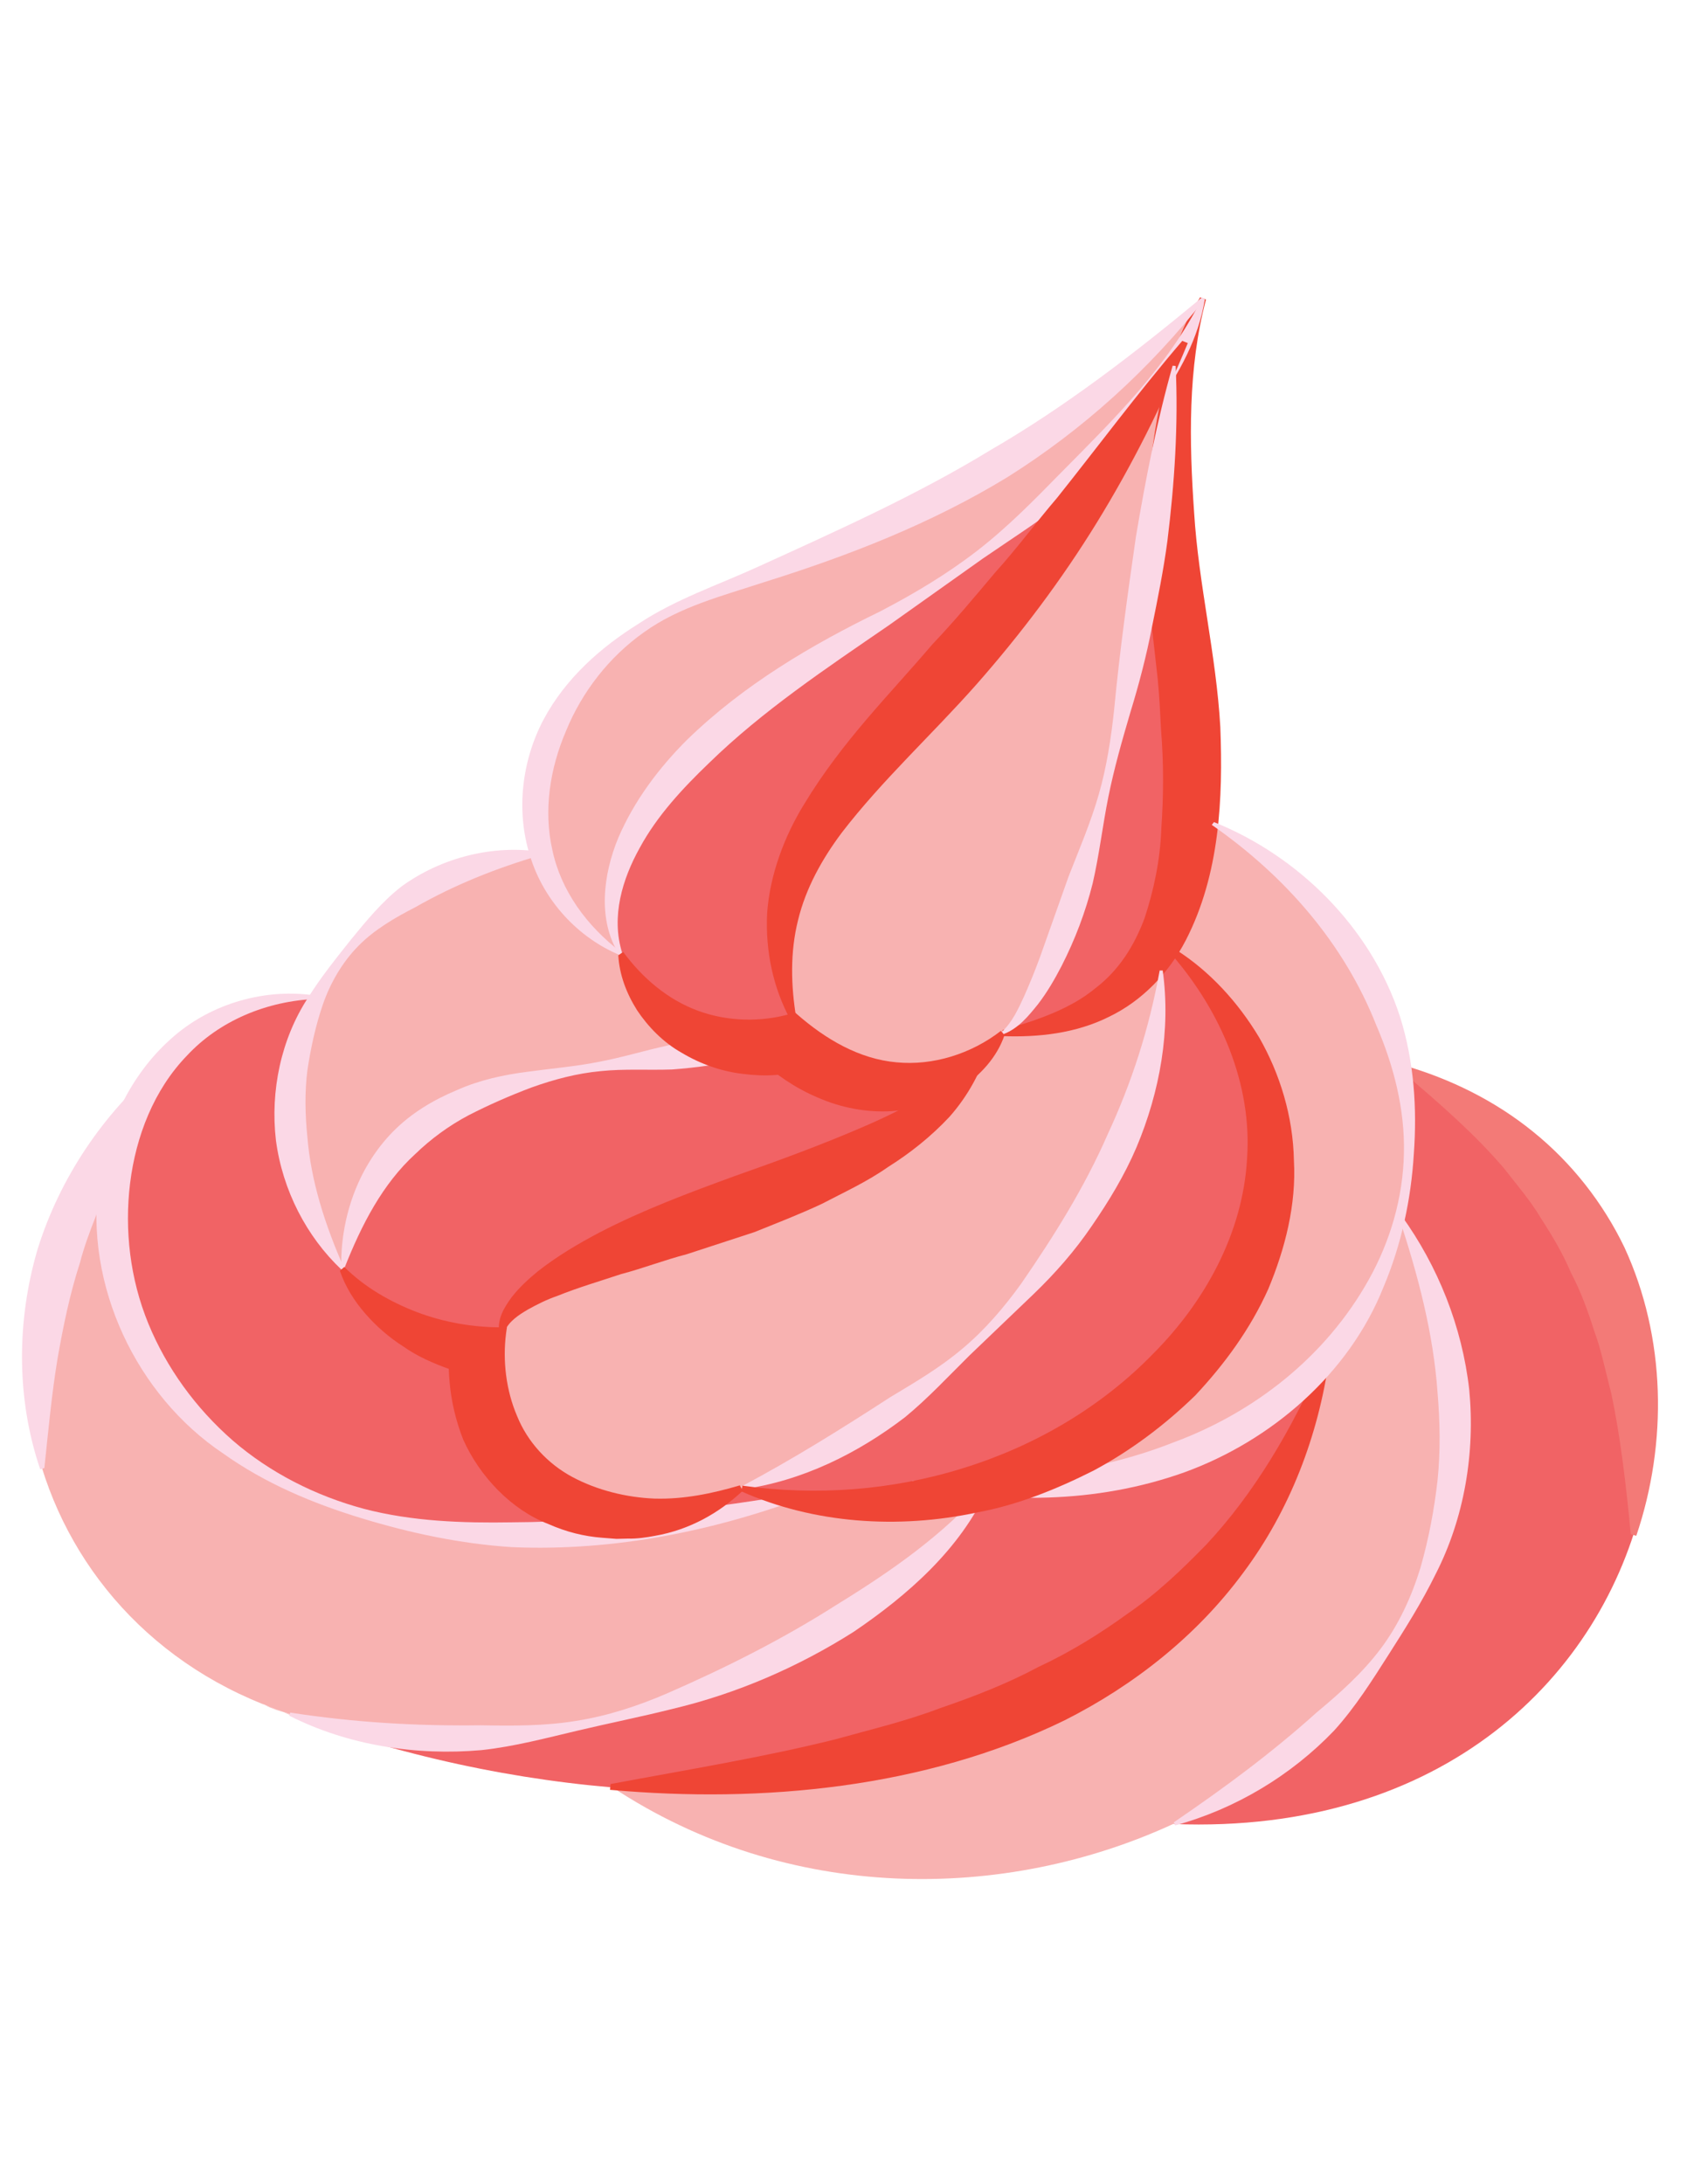
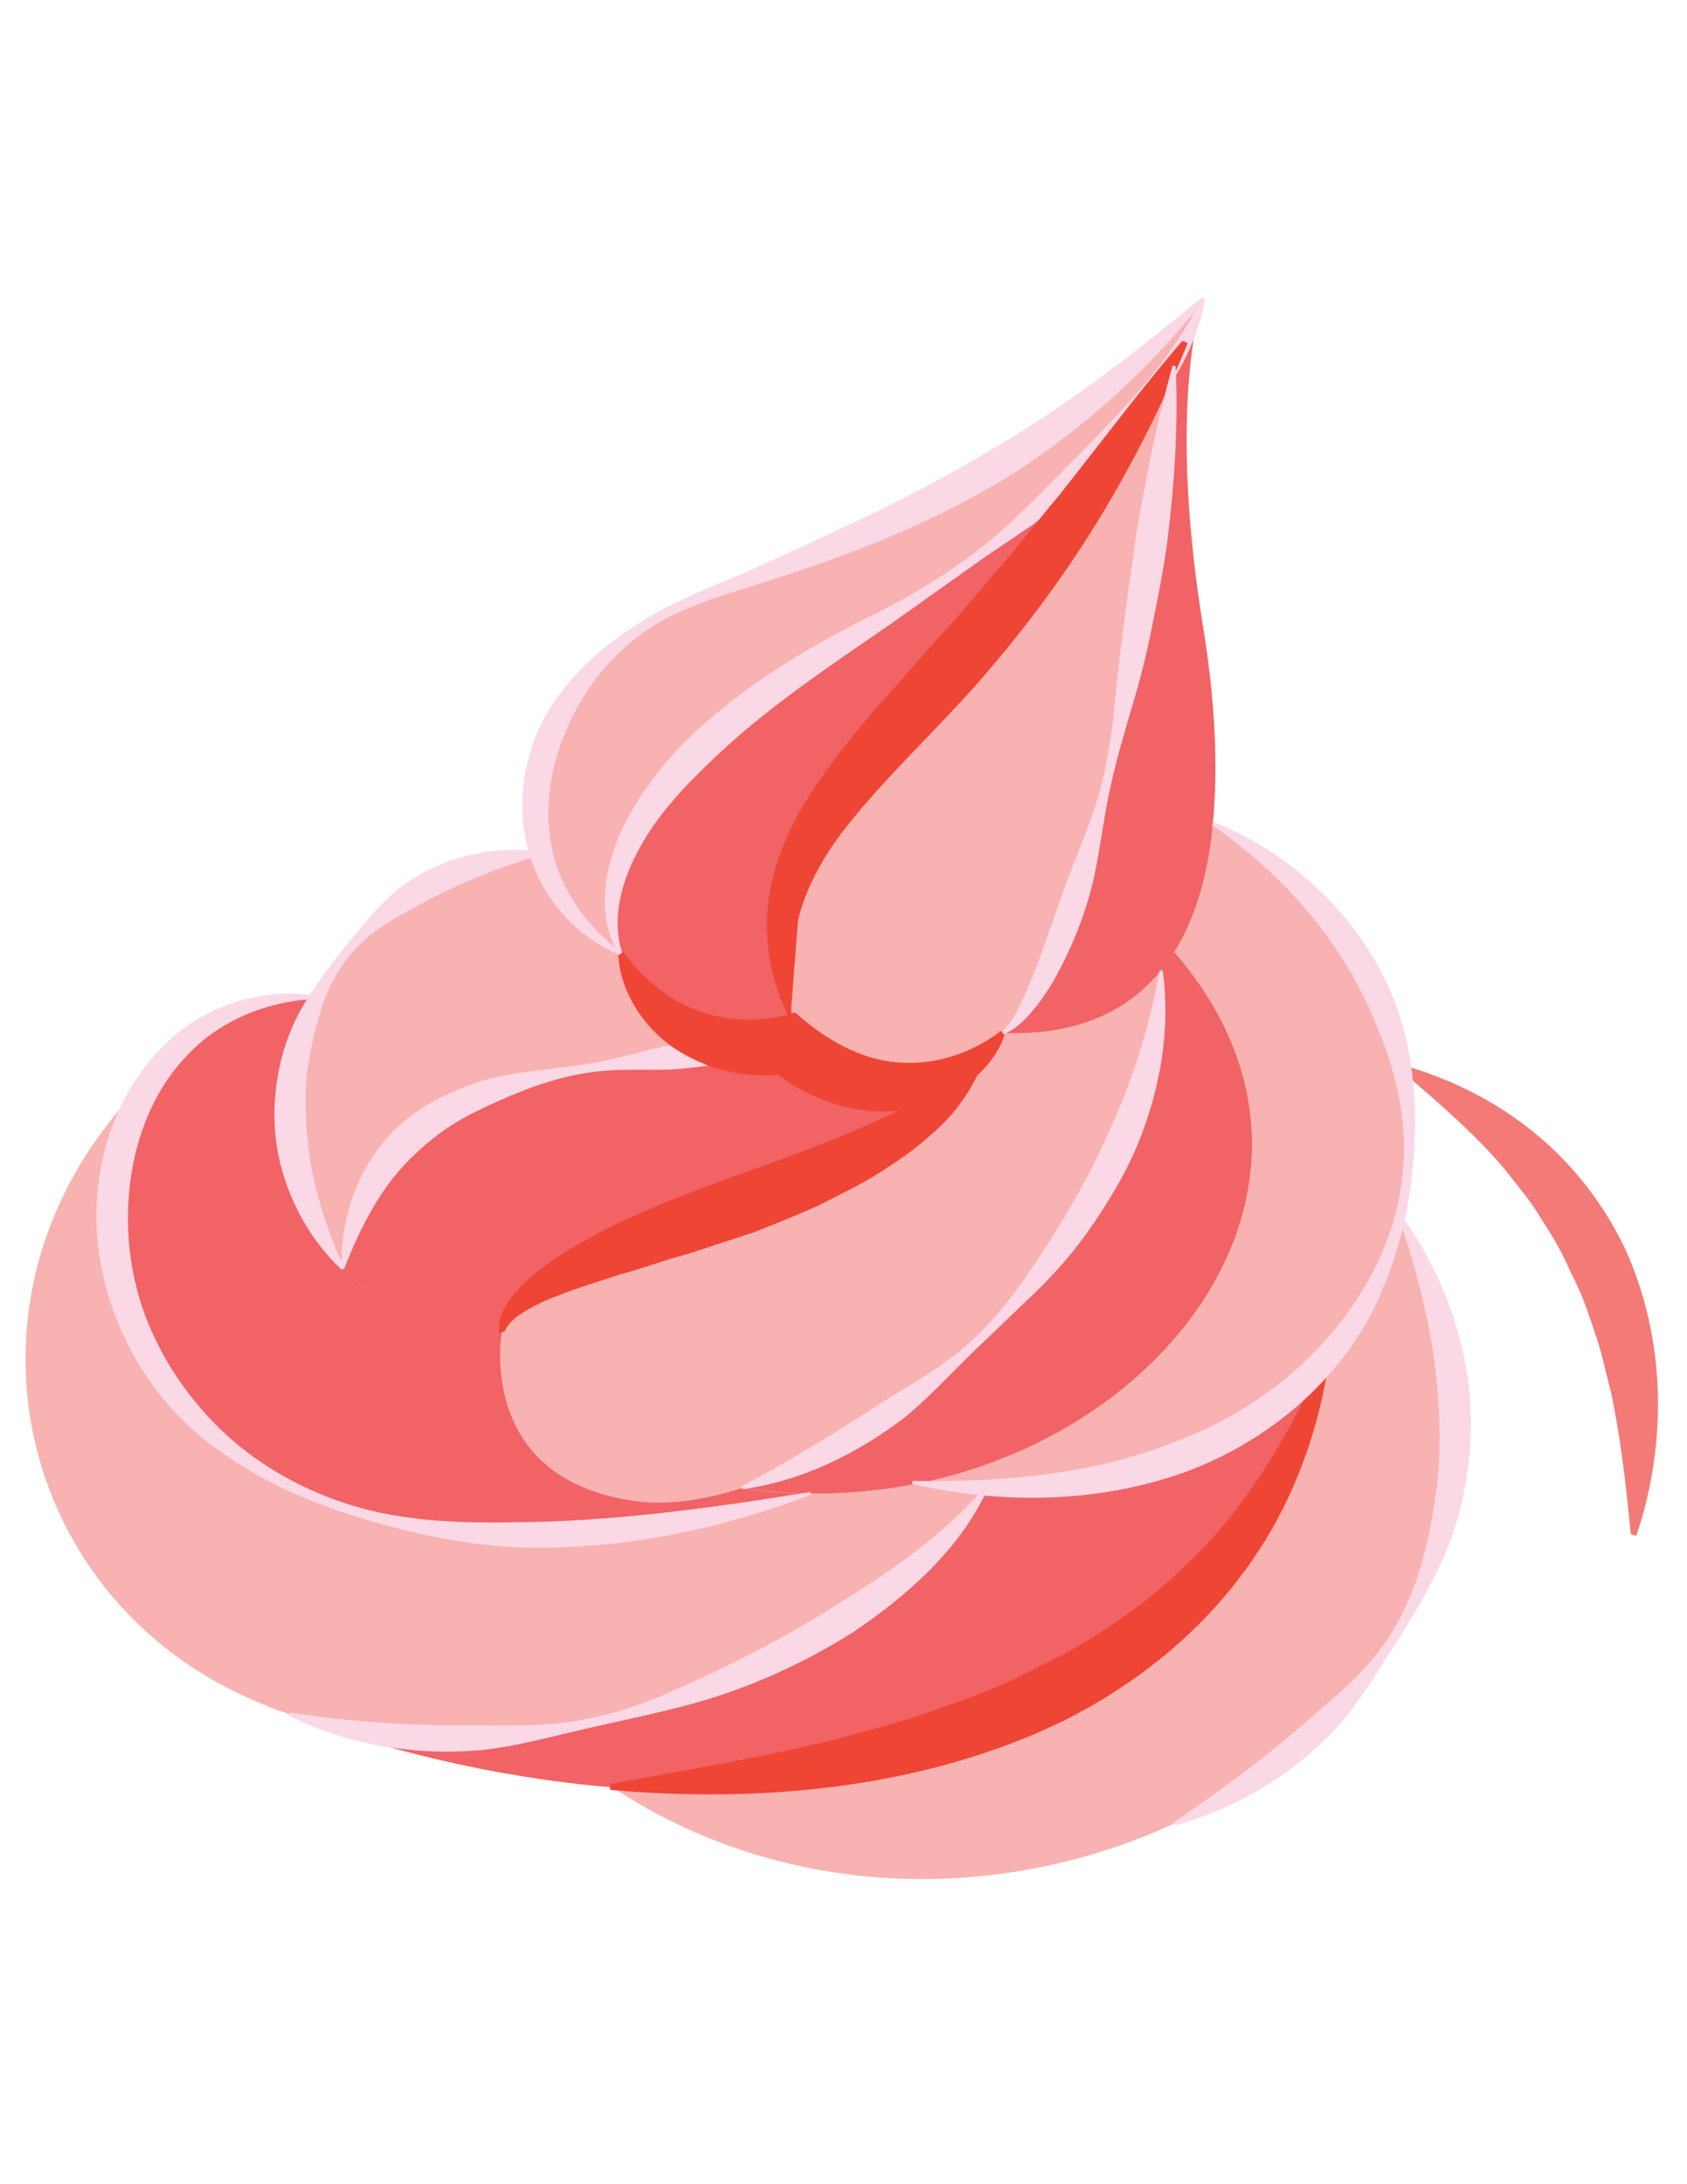
<svg xmlns="http://www.w3.org/2000/svg" version="1.1" id="Layer_1" x="0px" y="0px" viewBox="0 0 612 792" style="enable-background:new 0 0 612 792;" xml:space="preserve">
  <style type="text/css">
	.st0{fill:#F8B2B1;}
	.st1{fill:#F16365;}
	.st2{fill:#FBD8E6;}
	.st3{fill:#EF4535;}
	.st4{fill:#F37A77;}
</style>
  <g id="XMLID_4_">
    <g>
      <path id="XMLID_34_" class="st0" d="M508,441.2c50,98-1.3,182.8-82,220c-61.5,28.5-140.1,29.1-204.1-13.3    c125.9,10.6,241.5-37.8,259.3-155.5l-0.1-0.1C494.5,477.5,503.5,459.8,508,441.2z" />
      <path id="XMLID_33_" class="st0" d="M293.9,541.6c13.6,0.1,27-1.2,39.7-3.8c8.4,1,16.6,1.4,24.4,1.5v0.1    c-30.1,49.3-151.1,114.9-252.8,82.2c-3.2-1.1-6.4-2.2-9.5-3.6c-0.1,0-0.3,0-0.4-0.1C1.6,580.4-22.7,460.2,58.1,387.3    C8.7,450.7,57.5,605,293.9,541.6z" />
      <path id="XMLID_32_" class="st0" d="M508,441.2c-4.5,18.5-13.5,36.2-27,51.2c-25.2,28.7-66.5,48.1-123.1,46.9    c-7.8-0.1-16-0.5-24.4-1.5c96.3-19.8,160.2-114.3,92.4-192.7c7.8-12.5,12.3-28.4,14-46.6h0.1c38.5,21,61.1,53.9,68.6,88.7    C512.4,405.2,512.2,423.7,508,441.2z" />
      <path id="XMLID_31_" class="st0" d="M421.1,352c-1.8,91.1-88.3,167.3-152,187.6c-14,4.4-27,6.3-37.6,4.8    c-59.3-7.5-49.4-61.3-49.4-61.3s-7.1-21.7,73.7-50.6c81-28.9,84.7-35.4,102.1-53.7c3.7-2.4,5.7-4.2,5.7-4.2    C390.2,375.6,408.8,367.1,421.1,352z" />
      <path id="XMLID_30_" class="st0" d="M287.7,369.6c2.2,1.8,4.2,3.6,6.2,5.1c-69,18.4-154.1,0-169.7,85.5    c-23.5-33.4-23.9-69.7-9.3-98.4c14.5-28.8,44.4-49.8,81.3-52.2c4,14.5,13.6,27.6,28.8,36.3C250.2,382.4,287.7,369.6,287.7,369.6z" />
      <path id="XMLID_29_" class="st0" d="M425.9,132.8c-26.1,228.9-62.3,241.8-62.3,241.8s-2.1,1.8-5.7,4.2c-10.6,6.7-35.1,17-63.9-4.2    c-2-1.5-4.1-3.2-6.2-5.1c-15-85,72.7-89.5,138.1-236.7H425.9z" />
      <path id="XMLID_28_" class="st0" d="M429.7,123.9c-11.3,20.9-41.6,61-119.2,106.5c-114.2,66.9-85.4,115.5-85.4,115.5    c-15.2-8.7-24.8-21.8-28.8-36.3c-9.3-33.4,10.7-75.4,59.5-93.6c70-26.3,120.2-45.9,180.5-107.5c0,0.1-0.1,0.3-0.1,0.5    c-0.1,0.4-0.2,1-0.5,1.7C434.8,113.3,433.1,117.7,429.7,123.9z" />
-       <path id="XMLID_27_" class="st1" d="M425.9,661.3c80.7-37.2,132.1-122,82-220c4.2-17.6,4.4-36,0.6-53.9    c148.1,44,113.1,281.5-82.7,274V661.3z" />
      <path id="XMLID_26_" class="st1" d="M357.9,539.4c56.6,1.2,97.9-18.2,123.1-46.9l0.1,0.1c-17.8,117.6-133.4,166-259.3,155.5    c-42-3.6-85.2-13.6-126.2-30c3.1,1.4,6.3,2.5,9.5,3.6c101.7,32.8,222.7-32.9,252.8-82.2V539.4z" />
      <path id="XMLID_25_" class="st1" d="M231.5,544.4c10.7,1.4,23.6-0.4,37.6-4.8c8.4,1.3,16.6,1.9,24.8,2    C57.5,605,8.7,450.7,58.1,387.3c12.8-16.5,32.3-26.8,56.9-25.7c-14.7,28.7-14.2,65,9.3,98.4c0,0,19.8,22.3,57.8,23    C182.1,483.1,172.2,536.9,231.5,544.4z" />
      <path id="XMLID_24_" class="st1" d="M333.6,537.8c-12.7,2.6-26.1,3.9-39.7,3.8c-8.2-0.1-16.4-0.8-24.8-2    c63.7-20.3,150.2-96.5,152-187.6c1.7-2.2,3.3-4.3,4.9-6.8C493.8,423.6,429.8,518,333.6,537.8z" />
      <path id="XMLID_23_" class="st1" d="M357.9,378.8c-17.4,18.3-21.1,24.8-102.1,53.7c-80.9,28.9-73.7,50.6-73.7,50.6    c-37.9-0.6-57.8-23-57.8-23c15.6-85.5,100.7-67.1,169.7-85.5C322.8,395.9,347.4,385.5,357.9,378.8z" />
      <path id="XMLID_22_" class="st1" d="M363.6,374.6c0,0,36.2-12.9,62.3-241.8h-0.1c1.4-2.9,2.7-5.9,4-8.9h-0.1    c3.3-6.1,5.1-10.6,5.9-13.2c-2.6,9.4-10.5,46.4,0.8,116.3c4.2,25.8,5.7,50.2,3.6,71.6c-1.7,18.2-6.2,34.1-14,46.6    c-1.5,2.5-3.1,4.6-4.9,6.8C408.8,367.1,390.2,375.6,363.6,374.6z" />
      <path id="XMLID_21_" class="st1" d="M310.5,230.4c77.6-45.5,107.9-85.6,119.2-106.5h0.1c-1.3,3-2.6,6-4,8.9    c-65.4,147.3-153.1,151.8-138.1,236.7c0,0-37.5,12.8-62.6-23.7C225.1,345.8,196.3,297.3,310.5,230.4z" />
    </g>
  </g>
  <path id="XMLID_20_" class="st2" d="M115,362.2c-18.3,0.7-35.5,8-47.2,20.6c-12,12.4-18.5,29.3-20.6,46.2c-2.1,17,0,34.8,6.6,50.9  c6.6,16.1,17.2,30.7,30.6,42.4c13.5,11.7,30.1,20.1,47.6,24.8c17.6,4.6,35.9,5.2,53.8,4.9c36-0.2,71.9-5.1,108.1-11l0.3,1  C260,555,223,562.6,185.7,561c-18.6-1.2-36.9-5.1-54.6-10.5c-17.7-5.4-34.9-12.6-50.2-23.5c-31.2-20.9-50.5-60.8-45-99.5  c2.7-19.1,11.5-37.8,26.1-50.8c14.5-13.1,34.8-18.6,53.1-15.6L115,362.2z" />
  <path id="XMLID_19_" class="st2" d="M105.3,621c23.4,3.6,46,4.9,69,4.6c11.5,0.2,23.2,0.3,34.7-1.6c11.5-1.8,22.7-5.5,33.3-10.1  c21.3-9.3,41.9-19.7,61.2-32c19.5-12,38.5-25.1,53.9-42.7l0.9,0.6c-10,22-29,38.6-48.6,51.9c-20.2,12.8-42.4,22.4-65.5,27.9  c-11.5,2.9-23.1,5.2-34.5,7.9c-11.5,2.7-23,5.8-35,7.1c-23.7,2.1-48.5-1.7-69.8-12.5L105.3,621z" />
-   <path id="XMLID_18_" class="st2" d="M58.7,387.9l-17,36c-2.3,5.8-5,11.2-6.9,17c-2.2,5.6-4.3,11.2-5.8,17  c-3.7,11.4-6.1,23.1-8.2,35.2c-2,12.2-3.2,24.9-4.7,39.2l-1.5,0.5c-8.7-25.5-8.6-53.8-1-79.7c8-25.8,23.7-49.1,44.1-66.5L58.7,387.9  z" />
  <path id="XMLID_17_" class="st3" d="M221.5,646.9c28.4-5.3,55.4-9.7,81.5-16.2c12.9-3.6,25.7-6.6,38-11.3  c12.3-4.2,24.4-8.9,35.6-14.9c11.6-5.4,22.3-12,32.5-19.4c10.4-7.1,19.5-15.8,28.4-24.9c17.4-18.6,31-41.5,42.6-67.9l2.1,0.3  c-3.9,27.8-14.2,55-31.2,77.7c-16.8,22.8-39.6,40.8-64.8,53.5c-25.4,12.4-53,19.9-80.8,23.7c-27.9,3.8-56.1,4-84.1,1.5L221.5,646.9z  " />
  <path id="XMLID_16_" class="st2" d="M425.8,660.8c18.5-12.6,35.8-25.4,51.9-39.9c8.3-6.9,16.6-14.3,23.2-23.1  c6.6-8.8,11.2-18.9,14.4-29.3c3-10.5,5-21.1,6.2-31.7c1.1-10.6,0.9-21.3,0-31.9c-1.5-21.3-7-42.3-14-63.5l1-0.5  c13.1,18.2,21.9,40,24.5,63c2.2,22.9-1.8,46.6-12.2,66.9c-5,10.2-11,19.7-17,29.1c-6,9.4-12.1,19.1-19.8,27.6  c-15.7,16.4-36,28.5-57.7,34.4L425.8,660.8z" />
  <path id="XMLID_15_" class="st4" d="M591.6,556.3c-1.8-19-3.8-35.5-7.1-51.2c-2.1-7.8-3.5-15.4-6.2-22.6c-2.3-7.3-4.9-14.4-8.4-21  c-2.9-6.9-6.7-13.3-10.8-19.6c-3.8-6.5-8.8-12.2-13.6-18.4c-10.2-11.9-22.6-22.9-37.2-35.2l0.6-2.1c17.1,4.9,33.4,12.9,47.3,24.2  c13.9,11.2,25.3,25.7,33.1,41.9c15.1,32.7,15.7,71,4.3,104.6L591.6,556.3z" />
-   <path id="XMLID_14_" class="st3" d="M437.5,108.6c-6.6,24.9-6.1,51.5-4.3,77.3c1.6,25.9,8,51.4,9.5,77.7c1,26-0.2,53.4-12.5,77.3  c-6.1,11.8-15.8,22-27.9,27.8c-12,6-25.6,7.5-38.7,7l0.1-2.2c13-3.6,24.9-7.9,33.6-15.1c8.8-6.7,14.2-15.6,17.9-25.4  c3.3-10,5.7-21,6.1-32.6c0.8-11.5,0.9-23.6-0.1-35.7c-0.3-6.1-0.6-12.2-1.2-18.4l-2.1-18.7c-1.1-13.5-2.4-27-1.7-40.6  c0.3-13.6,1.9-27.2,4.6-40.7c3.2-13.3,6.9-26.8,14.6-38.5L437.5,108.6z" />
  <path id="XMLID_13_" class="st2" d="M224.8,346.3c-14.9-6.2-27.5-19.5-32.5-35.9c-5.2-16.3-3-34.6,4.9-49.5  c8-15,20.8-26.2,34.4-34.7c13.6-9,29-14.1,43.4-20.7c29-13.2,57.8-26.1,84.5-42.4c27.1-15.7,52-34.9,76.6-55.3l0.8,0.8  c-19.8,25.2-44,47.2-71.4,64.4c-27.7,16.9-57.9,28.6-88.3,38.1c-15.2,5-30.7,8.9-43.5,18.1c-12.8,9-22.6,21.8-28.3,35.7  c-5.9,13.7-8.3,28.9-5,43.4c3.1,14.6,12.4,27.5,25.1,37.1L224.8,346.3z" />
  <path id="XMLID_12_" class="st2" d="M224.6,346.1c-7.9-12.5-5.8-29-0.3-42.3c5.8-13.5,14.7-25.3,24.8-35.4  c20.5-20,45.3-34.6,70.2-46.7c12.3-6.4,24.2-13.5,35.2-22c11-8.5,20.7-18.4,30.3-28.2c19.2-19.4,38.9-38.6,51.2-63.3l1.1,0.2  c-2.2,14.2-9.4,27-17.5,38.6c-8.3,11.6-17.9,22.1-28.7,31.1c-10.9,9-22.8,16.5-34.3,24.4l-34.1,24.2c-23,15.8-45.8,31-65.2,49.9  c-9.7,9.3-18.9,19.2-25.2,30.8c-6.3,11.3-10.5,25-6.4,38.1L224.6,346.1z" />
-   <path id="XMLID_11_" class="st3" d="M286.7,369.7c-6.1-11.3-9.1-24.6-8.4-38.6c1-14,6.3-27.9,13.3-39.3c14-23.2,31.3-40.1,46.5-58  c8.1-8.5,15.5-17.4,23-26.3c7.8-8.6,14.7-18,22.4-27c14.7-18.4,28.9-37.6,45.4-56.9l2,0.8c-9.3,22.5-20.2,44.3-33,65.1  c-12.8,20.8-27.5,40.3-43.6,58.6c-16.1,18.2-34.2,34.7-48.9,53.8c-7.2,9.6-13.1,20.2-15.9,31.8c-2.9,11.6-2.6,23.8-0.6,35.7  L286.7,369.7z" />
+   <path id="XMLID_11_" class="st3" d="M286.7,369.7c-6.1-11.3-9.1-24.6-8.4-38.6c1-14,6.3-27.9,13.3-39.3c14-23.2,31.3-40.1,46.5-58  c8.1-8.5,15.5-17.4,23-26.3c7.8-8.6,14.7-18,22.4-27c14.7-18.4,28.9-37.6,45.4-56.9l2,0.8c-9.3,22.5-20.2,44.3-33,65.1  c-12.8,20.8-27.5,40.3-43.6,58.6c-16.1,18.2-34.2,34.7-48.9,53.8c-7.2,9.6-13.1,20.2-15.9,31.8L286.7,369.7z" />
  <path id="XMLID_10_" class="st2" d="M363.5,374.1c3.6-3.3,5.9-8.2,8-12.8c2.1-4.7,4-9.4,5.8-14.3l10.4-29.3  c3.8-9.7,8-19.5,10.9-29.6c2.9-10.1,4.5-20.6,5.6-31c2-21,4.9-41.8,7.9-62.6c3.5-20.7,7.5-41.4,13.3-61.9l1.1,0.1  c1,21.3-0.4,42.5-3,63.5c-1.4,10.5-3.5,20.9-5.6,31.2c-2,10.4-4.7,20.7-7.8,30.8c-3,10.2-5.9,20.3-8,30.7c-2.1,10.4-3.3,21-5.7,31.4  c-2.6,10.4-6.4,20.4-11.3,30c-2.5,4.8-5.2,9.5-8.6,13.9c-3.4,4.2-7,8.7-12.5,10.8L363.5,374.1z" />
  <path id="XMLID_9_" class="st3" d="M181.1,483.4c-0.8-5.3,1.9-9.4,4.5-13c2.8-3.6,6.1-6.6,9.5-9.4c7-5.5,14.6-10,22.4-14.1  c15.6-8.1,32.2-14.3,48.6-20.3c16.5-5.8,32.9-11.8,48.9-18.8c7.9-3.5,15.8-7.3,22.9-12.2c7.2-4.8,13.1-11.1,19.2-17.5l1.6,1.5  c-2.9,9-7.4,17.6-14.2,25.3c-6.9,7.4-14.6,13.4-22.4,18.3c-7.7,5.4-15.9,9.1-23.9,13.3c-8.1,3.8-16.4,7-24.6,10.3l-24.5,8  c-8.1,2.1-15.8,5.1-23.8,7.2c-7.8,2.6-15.7,4.9-23.1,7.9c-3.8,1.3-7.4,3.1-10.8,5c-3.2,1.9-6.8,4.2-8.3,7.8L181.1,483.4z" />
  <path id="XMLID_8_" class="st2" d="M196.4,310c-16.7,4.9-31.6,10.9-45.8,19c-7.2,3.7-14.7,8-20.6,14c-5.9,6-10.2,13.5-12.9,21.3  c-2.7,7.9-4.4,15.9-5.6,23.9c-1,8-0.8,16.1,0,24c1.3,16,6.3,31.7,13.3,47.6l-0.9,0.6c-12.7-12-21.4-28.8-23.8-46.9  c-2.1-18,1.9-36.9,11.7-51.8c4.7-7.5,10.2-14.3,15.6-21.1c5.5-6.7,11.2-13.7,18.3-19.2c14.5-10.5,33.2-15.2,50.6-12.5L196.4,310z" />
  <path id="XMLID_7_" class="st2" d="M440.4,298.1c30.5,12.2,57,38.2,67.5,70.6c5.1,16.2,6.2,33.2,5,49.7c-1,16.5-4.5,32.9-11,48.3  c-12.5,31.4-40.6,55.7-72.3,67.2c-32,11.4-66.7,11.5-98.7,4.2l0.1-1.1c32.6,0.5,65.1-2.3,94.5-13.9c29.4-10.8,55.4-31.1,71-59  c7.8-13.9,12.5-29.8,12.8-45.9c0.4-16.1-3.8-32-10-46.4c-11.6-29.4-32.8-54-59.7-72.7L440.4,298.1z" />
  <path id="XMLID_6_" class="st2" d="M123.8,460c-0.4-17.4,5.5-36.2,18.8-49.7c6.6-6.7,14.7-11.5,23.1-15c8.3-3.7,17.1-5.6,25.9-6.7  c8.7-1.2,17.4-1.9,25.8-3.6c8.5-1.6,16.9-4.2,25.3-6c17-3,33.8-4.1,51.3-4.9l0.3,1c-15.8,8.1-33.3,11.4-50.5,12.7  c-8.7,0.3-17.4-0.3-25.9,0.6c-8.6,0.8-16.9,3-25,5.9c-8,3-15.7,6.4-22.9,10.1c-7.2,3.8-13.7,8.6-19.4,14.1  c-11.7,10.7-19.4,25.4-25.8,41.7L123.8,460z" />
  <path id="XMLID_5_" class="st2" d="M269,539c19-10.1,36.4-21,54-32.4c9-5.4,18.2-10.8,26.3-17.7c8.1-6.8,15-14.9,21.2-23.5  c12-17.4,23-35,31.3-54c8.7-18.7,15.1-38.4,18.9-59.5l1.1,0c3,21.5-1,43.9-9.5,64.1c-4.3,10.1-10,19.5-16.2,28.5  c-6.1,9-13.3,17.2-21.1,24.7l-23.3,22.3c-7.6,7.5-15,15.5-23.4,22.4c-17.1,13.1-37.3,23.1-58.9,26.1L269,539z" />
-   <path id="XMLID_3_" class="st3" d="M269.4,540.6c-8.5,8-19.2,14.1-31.8,16.3c-3.1,0.6-6.6,1.1-9.9,1l-4.1,0.1l-5.1-0.4  c-6.6-0.5-13.1-2.1-19.6-5c-13.3-5.1-24.9-17.2-30.9-30.7c-2.7-6.9-4.3-13.9-4.9-20.8c-0.7-7.2-0.2-13,1.6-21.2l16.9,20.7  c-6.2-0.6-12.5-1.9-18.4-4.1c-5.9-2.1-11.7-4.6-16.8-8.2c-5.2-3.3-9.9-7.4-13.9-12c-4-4.6-7.2-9.7-9.2-15.5l1.6-1.4  c7.3,7.3,16.7,12.7,26.4,16.4c9.8,3.7,20.2,5.5,30.6,5.5l2,0l-0.3,2.1c-1.3,10,0,20.8,4,30.1c3.8,9.4,11.1,17.3,20.1,22.1  c9,4.8,19.6,7.4,29.8,7.8c10.4,0.3,20.8-1.8,30.9-4.8L269.4,540.6z" />
-   <path id="XMLID_2_" class="st3" d="M426.8,344.5c12,7.7,22.2,18.7,30,31.7c7.5,13.1,12.3,28.6,12.6,44.6c0.9,16-3.2,32-9.3,46.6  c-6.5,14.5-15.9,27.3-26.5,38.6c-11.1,10.8-23.4,20-36.8,27.2c-13.5,6.8-27.6,12.5-42.2,15.2c-29,6.2-59.5,4-85.6-7.6l0.3-2.1  c26.9,3.8,54.5,1.7,80.3-6.4c25.8-8,49.8-22,68.6-41.3c18.9-18.9,32.7-43.9,34.2-70.9c1.9-27-9.6-53.5-27.3-73.9L426.8,344.5z" />
  <path id="XMLID_1_" class="st3" d="M364.4,375.4c-2.8,8.1-8.6,14.2-15.6,19.2c-3.6,2.3-7.6,4.3-11.8,5.8c-4.3,1.3-8.8,2.1-13.4,2.5  c-9.3,0.6-18.7-1.3-26.9-4.9c-8.3-3.5-15.5-8.5-21.6-14.2l19,3.8c-5.5,1.7-8.6,1.9-12.8,2.2c-3.9,0.3-7.9,0.1-11.8-0.4  c-7.8-0.9-15.4-3.6-22.1-7.6c-6.8-3.8-12.3-9.5-16.3-15.5c-3.9-6.2-6.4-12.9-6.8-19.9l1.8-1.2c7,9.5,16.2,17.3,27.1,21.3  c10.8,4,23.2,4.2,34,1l1.2-0.4l0.9,0.8c10.2,8.9,22.4,16.1,35.9,17.3c13.3,1.3,27.2-3.1,37.9-11.4L364.4,375.4z" />
</svg>